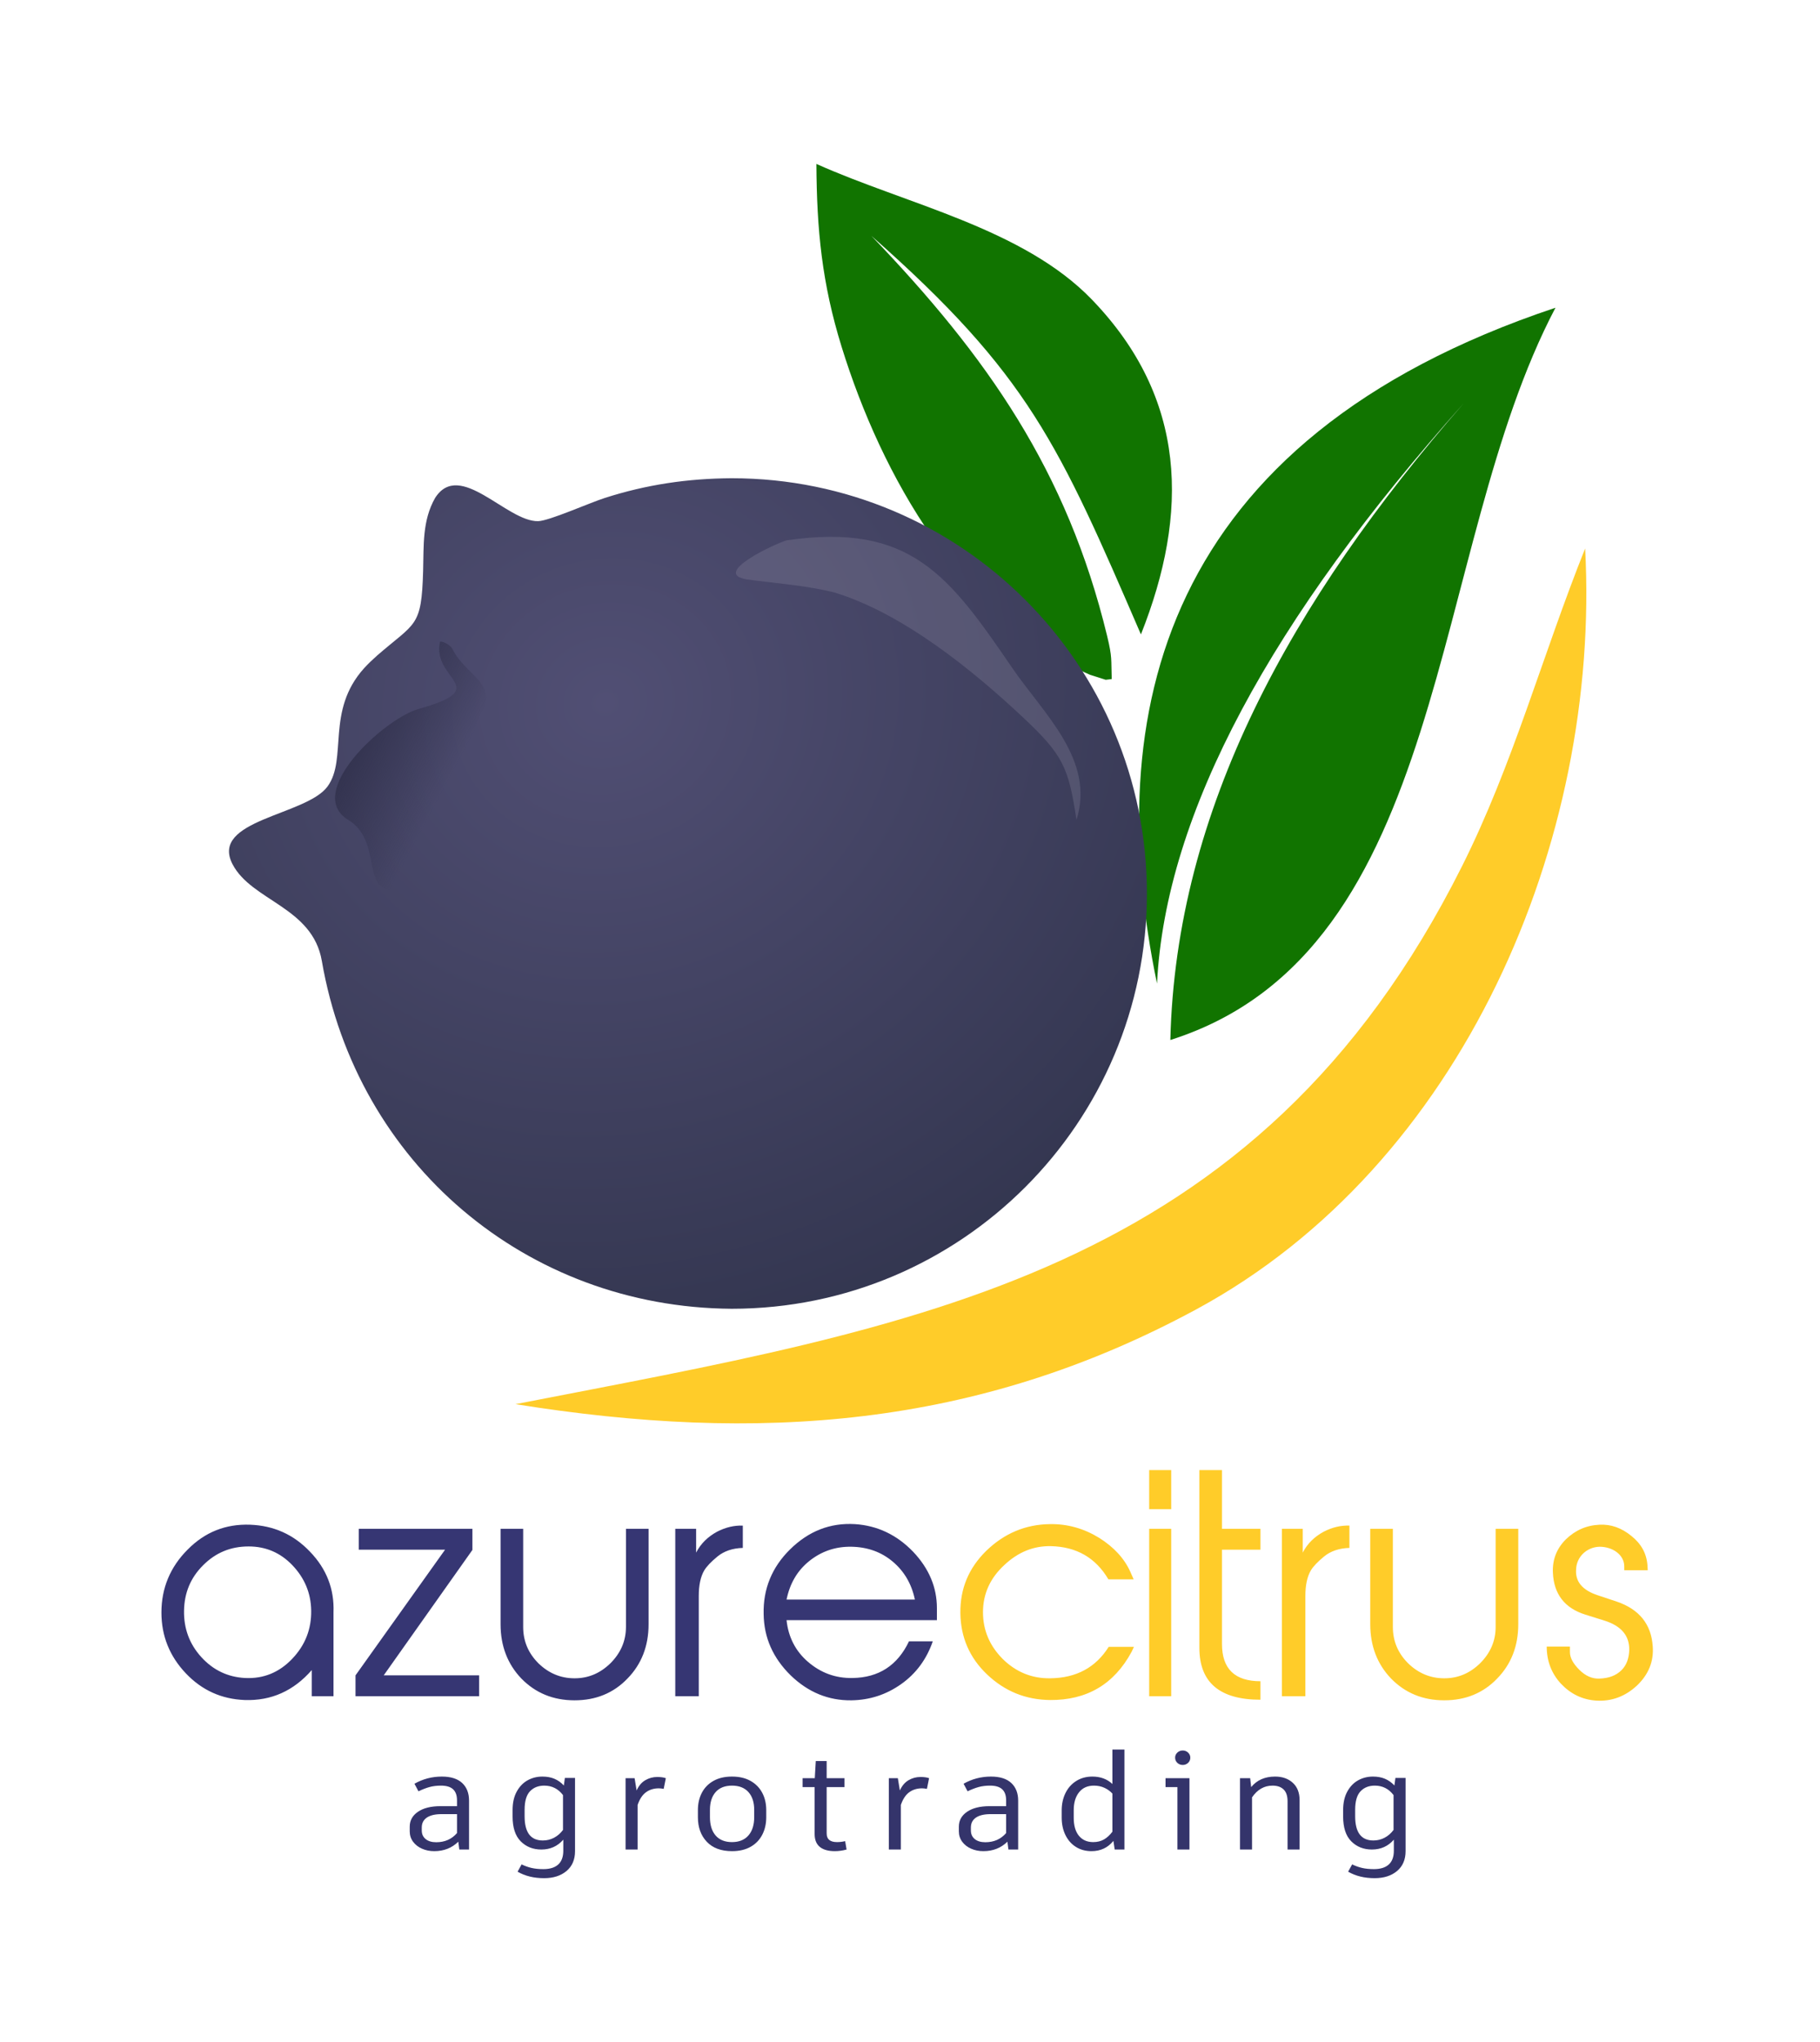
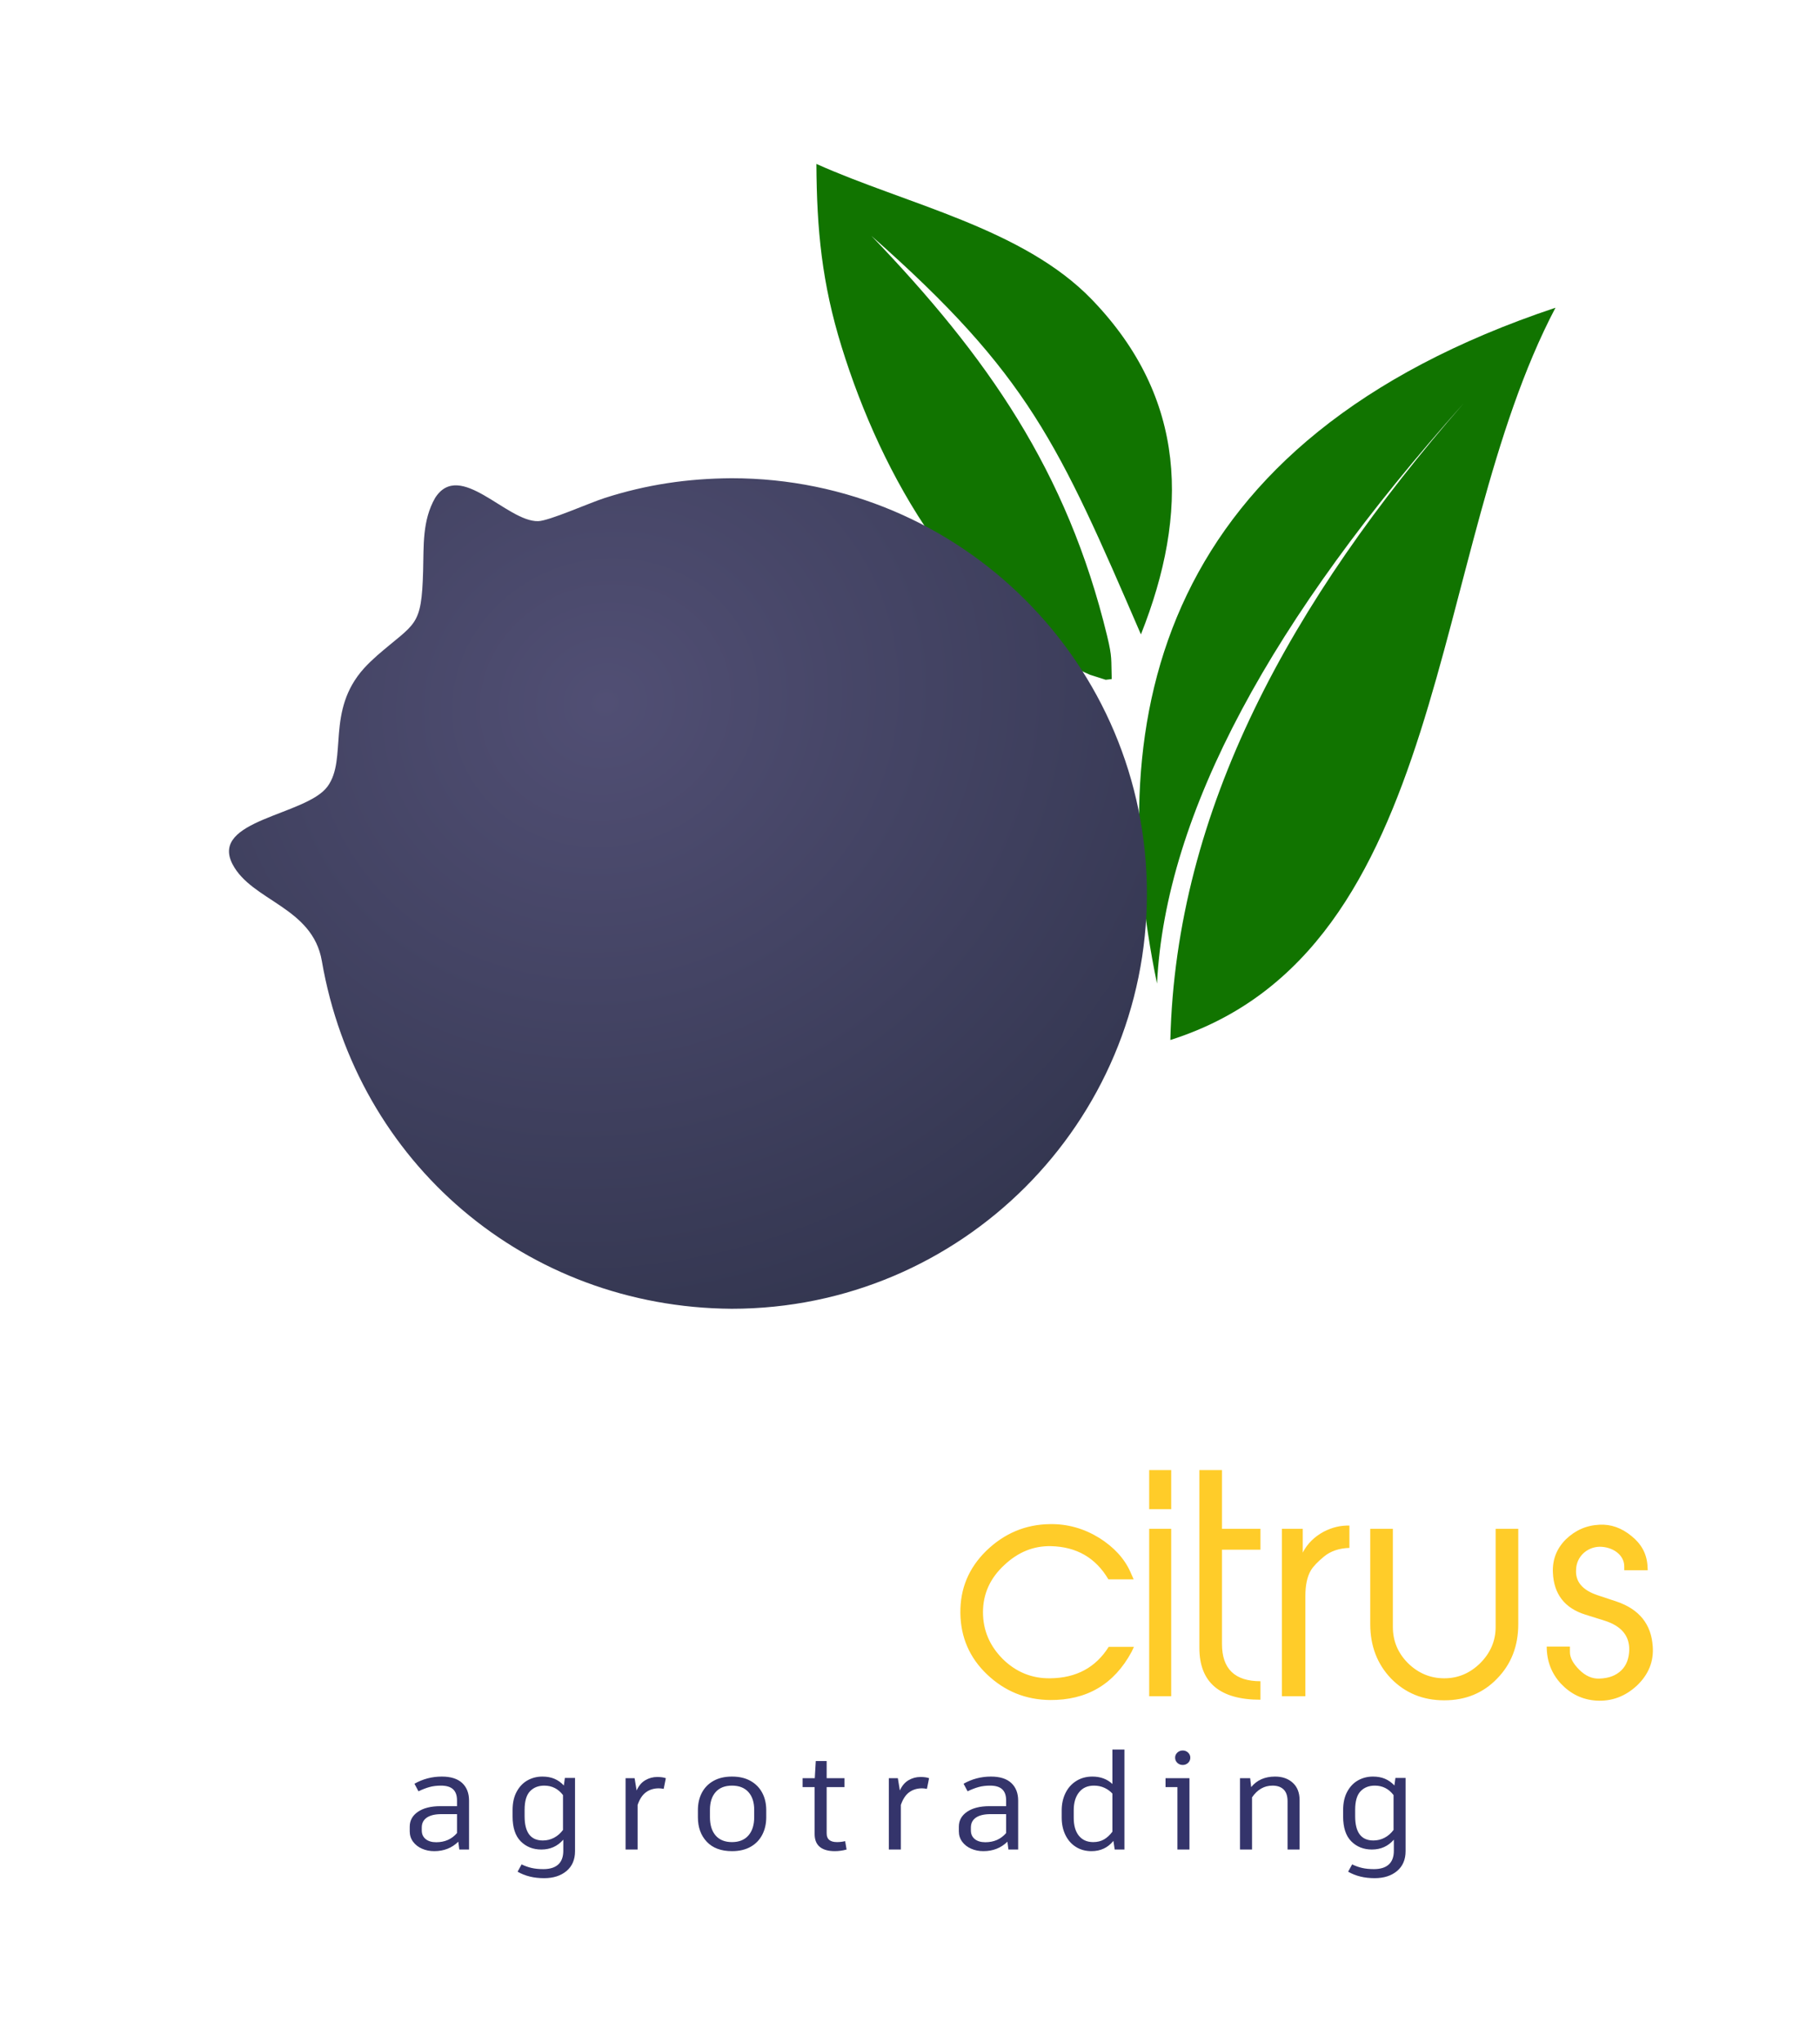
<svg xmlns="http://www.w3.org/2000/svg" xml:space="preserve" width="55.571mm" height="62.343mm" style="shape-rendering:geometricPrecision; text-rendering:geometricPrecision; image-rendering:optimizeQuality; fill-rule:evenodd; clip-rule:evenodd" viewBox="0 0 5557.1 6234.34">
  <defs>
    <style type="text/css">       .fil6 {fill:#FFCC29}    .fil2 {fill:#117400}    .fil4 {fill:#2F2F4A}    .fil1 {fill:#FFCC29;fill-rule:nonzero}    .fil7 {fill:#34346B;fill-rule:nonzero}    .fil0 {fill:#363673;fill-rule:nonzero}    .fil5 {fill:#A19DB5;fill-opacity:0.231}    .fil3 {fill:url(#id2)}     </style>
    <mask id="id0">
      <linearGradient id="id1" gradientUnits="userSpaceOnUse" x1="995.05" y1="2286.9" x2="1326.9" y2="2463.88">
        <stop offset="0" style="stop-opacity:1; stop-color:white" />
        <stop offset="1" style="stop-opacity:0; stop-color:white" />
      </linearGradient>
-       <rect style="fill:url(#id1)" x="1013.12" y="1948.96" width="481.54" height="777.5" />
    </mask>
    <radialGradient id="id2" gradientUnits="userSpaceOnUse" gradientTransform="matrix(1.326 1.059 -1.19 1.306 1950 -2613)" cx="1848.33" cy="2144.97" r="2055.76" fx="1848.33" fy="2144.97">
      <stop offset="0" style="stop-opacity:1; stop-color:#514F74" />
      <stop offset="1" style="stop-opacity:1; stop-color:#1E2436" />
    </radialGradient>
  </defs>
  <g id="Camada_x0020_1">
    <g id="_2385883677888">
      <g>
        <g>
-           <path class="fil0" d="M1018.31 4926.4l0 -3.59c2.69,-70.84 -21.52,-132.71 -71.74,-184.71 -50.21,-52.91 -111.18,-79.81 -182.92,-82.5 -74.42,-2.69 -138.08,22.42 -190.98,76.22 -52.91,52.9 -79.81,117.46 -79.81,191.89 0,71.73 25.11,133.6 74.43,185.6 49.31,52.01 109.39,78.91 180.22,81.6 80.7,2.69 148.85,-27.8 204.44,-91.46l0 79.8 66.36 0 0 -252.85zm-398.12 -147.06c38.56,-38.55 84.29,-57.38 138.98,-57.38 52.01,0 96.84,18.83 133.6,57.38 36.77,38.56 56.49,84.29 57.39,138.09 0.9,56.49 -17.93,105.8 -58.28,147.95 -39.46,41.24 -86.98,60.97 -143.47,58.28 -52,-2.69 -96.84,-23.31 -133.6,-63.66 -36.76,-40.35 -53.8,-87.87 -52.9,-141.67 0.89,-54.7 19.72,-100.43 58.28,-138.99zm842.8 336.25l-291.41 0 270.79 -382.87 0 -64.56 -347.01 0 0 63.66 263.62 0 -273.48 383.77 0 63.66 377.49 0 0 -63.66zm517.32 -447.43l-69.05 0 0 299.48c0,43.04 -16.14,79.8 -47.52,111.19 -31.38,30.48 -67.25,45.73 -109.39,45.73 -42.14,0 -78.91,-15.25 -110.29,-45.73 -31.38,-31.39 -46.63,-68.15 -46.63,-111.19l0 -299.48 -69.04 0 0 291.41c0,66.35 21.52,121.95 63.66,165.88 43.04,43.94 96.84,66.36 162.3,66.36 65.45,0 119.25,-22.42 161.4,-66.36 43.04,-43.93 64.56,-99.53 64.56,-165.88l0 -291.41zm153.26 205.33c0,-33.17 5.38,-59.18 17.04,-78.9 7.17,-11.66 20.62,-26.01 40.35,-42.15 19.73,-16.14 45.73,-25.1 77.11,-26l0 -68.15c-26.9,-0.89 -52.9,5.38 -78.9,18.83 -27.8,15.25 -49.32,35.87 -63.67,63.67l0 -72.63 -63.66 0 0 511.09 71.73 0 0 -305.76zm641.95 138.09c-34.97,73.52 -92.36,111.18 -173.06,112.08 -52,0.9 -96.84,-16.14 -135.39,-49.32 -38.56,-33.17 -60.08,-76.21 -65.46,-127.32l459.09 0 0 -36.76c0,-63.67 -24.21,-121.05 -72.63,-172.16 -50.21,-52.01 -109.39,-79.81 -177.54,-84.29 -76.21,-4.48 -141.67,21.52 -198.16,77.11 -55.59,54.7 -82.49,121.05 -80.7,197.27 0.9,72.63 28.69,134.5 82.49,187.4 53.8,52.01 115.67,77.11 185.61,76.22 55.59,-0.9 105.81,-17.04 151.54,-49.32 45.73,-32.28 78.01,-76.22 96.84,-130.91l-72.63 0zm-373.91 -127.33c9.86,-48.42 32.28,-87.87 69.04,-117.46 36.77,-29.59 79.81,-44.83 129.12,-43.94 49.32,0.9 91.46,16.14 126.43,45.73 34.97,29.59 57.39,68.15 67.25,115.67l-391.84 0z" />
          <path class="fil1" d="M3462.3 5028.61l-77.12 0c-39.45,62.77 -98.63,95.05 -178.43,95.95 -55.59,0.89 -104.01,-18.83 -144.36,-58.29 -40.35,-40.35 -60.98,-87.87 -60.98,-143.46 0,-55.59 21.52,-104.01 65.46,-144.36 42.14,-39.46 88.77,-58.29 141.67,-57.39 78.91,1.79 137.19,35.87 175.75,101.32l77.11 0 -9.86 -22.41c-18.83,-42.15 -51.11,-76.22 -95.05,-104.02 -46.63,-28.69 -96.84,-43.04 -150.64,-42.14 -75.32,0.9 -139.88,28.69 -194.57,81.6 -53.8,52.9 -79.81,115.67 -78.91,190.09 0.9,73.52 27.8,136.29 81.6,187.4 53.8,51.11 117.46,77.11 191.88,78.01 112.08,0.9 195.47,-47.52 249.27,-147.05l7.18 -15.25zm113.81 -539.78l-67.25 0 0 119.25 67.25 0 0 -119.25zm0 179.33l-67.25 0 0 511.09 67.25 0 0 -511.09zm272.53 465.36c-78.01,0 -117.47,-37.51 -117.47,-113.57l0 -288.13 117.47 0 0 -63.66 -117.47 0 0 -179.33 -69.04 0 0 542.77c0,105.51 61.87,158.41 186.51,158.41l0 -56.49zm137.12 -260.03c0,-33.17 5.38,-59.18 17.04,-78.9 7.17,-11.66 20.62,-26.01 40.35,-42.15 19.73,-16.14 45.73,-25.1 77.11,-26l0 -68.15c-26.9,-0.89 -52.9,5.38 -78.9,18.83 -27.8,15.25 -49.32,35.87 -63.67,63.67l0 -72.63 -63.66 0 0 511.09 71.73 0 0 -305.76zm650.02 -205.33l-69.05 0 0 299.48c0,43.04 -16.14,79.8 -47.52,111.19 -31.38,30.48 -67.25,45.73 -109.39,45.73 -42.14,0 -78.91,-15.25 -110.29,-45.73 -31.38,-31.39 -46.63,-68.15 -46.63,-111.19l0 -299.48 -69.04 0 0 291.41c0,66.35 21.52,121.95 63.66,165.88 43.04,43.94 96.84,66.36 162.3,66.36 65.45,0 119.25,-22.42 161.4,-66.36 43.04,-43.93 64.56,-99.53 64.56,-165.88l0 -291.41zm157.75 359.56l-70.84 0c0,43.93 14.35,81.59 43.04,112.98 29.59,31.38 65.46,49.31 108.5,52 46.62,2.69 87.87,-12.55 123.73,-45.73 35.87,-34.07 52.01,-74.42 48.42,-120.15 -4.48,-67.25 -41.24,-112.98 -109.39,-136.29l-59.18 -19.73c-45.73,-15.24 -68.14,-41.24 -65.45,-78.01 0.89,-39.45 33.17,-69.04 71.73,-69.94 39.45,0 75.32,24.21 75.32,60.08l0 11.66 71.73 0 -0.9 -15.25c-2.69,-35.86 -18.83,-65.45 -49.31,-89.66 -29.59,-24.21 -61.87,-35.87 -96.84,-34.08 -40.35,1.8 -74.42,17.04 -103.12,44.84 -27.79,27.79 -41.24,61.87 -39.45,101.32 2.69,65.46 35.87,108.5 98.63,128.22l60.08 18.83c50.21,16.14 75.32,45.73 74.42,89.67 -0.9,25.1 -8.07,45.73 -23.31,60.97 -17.04,17.04 -39.45,25.11 -68.15,26 -21.52,0.9 -42.14,-8.07 -60.97,-26.9 -18.83,-18.83 -28.69,-36.76 -28.69,-53.8l0 -17.03z" />
        </g>
        <g>
          <path class="fil2" d="M3328.53 2060.61c-391.41,-172.83 -636.57,-606.76 -758.96,-1002.2 -59.81,-193.27 -75.78,-356.36 -76.84,-557.88 274.53,123.19 631.16,196.38 841.2,414.2 290.44,301.21 297.18,650.79 149.7,1022.43 -250.99,-581.08 -342.98,-793.71 -822.9,-1216.89 352.76,367.67 597.48,716.59 719.8,1222.03 16.03,66.27 11.83,70.47 13.93,131.21l-18.31 2.18 -47.62 -15.08z" />
          <path class="fil2" d="M4749.45 939.59c-1209.07,403.99 -1386.62,1244.9 -1216.68,2063.72 25.88,-522.26 351.82,-1116.02 935.99,-1771.33 -526.65,602.72 -878.5,1240.01 -895.28,1943.57 859.26,-272.26 783.98,-1490.64 1175.97,-2235.96z" />
          <g>
            <path class="fil3" d="M2233.97 1460.25c700.29,0 1267.99,567.7 1267.99,1268 0,700.29 -567.7,1267.99 -1267.99,1267.99 -627.56,-4.26 -1144.74,-444.36 -1251.35,-1062.31 -28.38,-164.49 -214.09,-182.73 -272.51,-294.89 -70.94,-136.2 224.6,-148.54 289.86,-237.46 62.01,-84.49 -5.93,-231.08 111.82,-361.29 12.78,-14.13 25.18,-25.6 39.24,-38.23 118.18,-103.05 136.08,-84.97 140.9,-259.16 2.14,-77.16 -2.8,-153.35 36.57,-222.37 75.32,-118.3 219.39,73.61 314.97,70.81 33.56,-0.99 156.88,-56.01 203.24,-70.86 128.16,-41.06 252.84,-59.32 387.26,-60.23z" />
            <path class="fil4" style="mask:url(#id0)" d="M1343.48 1959.89c-26.4,116.41 165.49,139.98 -64.76,204.65 -106.83,30.01 -351.72,256.55 -215.28,339.14 129.32,78.28 -1.6,297.49 242.21,177.71 168.34,-82.7 109.11,-422.42 159.77,-498.23 62.38,-93.36 -43.53,-120.12 -83.13,-199.99 -9.12,-18.41 -37.92,-27.22 -38.81,-23.28z" />
-             <path class="fil5" d="M2280.22 1769.13c-110.76,-18 88.45,-109.68 121.18,-119.17 378.81,-55.35 496.32,107.1 689.85,390.33 95.03,139.07 253.43,279.91 195.57,463.11 -24.05,-161.3 -41.59,-198.81 -163.69,-313.33 -157.09,-147.33 -368.26,-317.94 -575.79,-381.1 -77.91,-19.52 -163.54,-26.72 -243.45,-36.67l-23.67 -3.17z" />
          </g>
-           <path class="fil6" d="M1573.97 4287.51c1225.87,-238.86 2261.13,-388.63 2889.75,-1641.91 156.12,-311.26 245.14,-643.09 376.27,-970.91 47.77,893.48 -374.31,1883.65 -1187.76,2323.58 -672.29,363.59 -1339.27,407.69 -2078.26,289.24z" />
        </g>
      </g>
      <path class="fil7" d="M1349.04 5424.66c27.41,0 48.12,6.53 62.12,19.59 13.99,13.07 20.99,31.01 20.99,53.84l0 149.33 -29.74 0 -3.07 -23.93c-19.53,19.25 -44.02,28.88 -73.48,28.88 -13.41,0 -25.81,-2.47 -37.18,-7.43 -11.37,-4.95 -20.48,-12.03 -27.34,-21.24 -6.85,-9.21 -10.28,-19.87 -10.28,-31.97l0 -14.03c0,-18.97 8.39,-34.17 25.15,-45.58 16.77,-11.41 39.59,-17.12 68.46,-17.12l50.74 0 0 -17.74c0,-15.12 -4.01,-26.4 -12.02,-33.82 -8.03,-7.43 -20.35,-11.14 -36.97,-11.14 -12.83,0 -24.49,1.44 -34.99,4.33 -10.5,2.89 -21.73,7.22 -33.69,12.99l-12.25 -23.1c25.66,-14.57 53.52,-21.86 83.55,-21.86zm-17.06 200.48c26.25,0 47.39,-9.35 63.43,-28.05l0 -57.75 -47.67 0c-19.26,0 -34.05,3.51 -44.41,10.52 -10.35,7.01 -15.53,17.12 -15.53,30.32l0 9.07c0,11.01 3.94,19.74 11.82,26.2 7.86,6.46 18.66,9.69 32.36,9.69zm423.79 -196.36l0 223.59c0,25.85 -8.67,46.06 -26.02,60.64 -17.36,14.58 -40.17,21.86 -68.45,21.86 -31.21,0 -58.19,-6.6 -80.93,-19.8l12.25 -22.27c10.21,4.95 20.48,8.59 30.84,10.93 10.35,2.34 22.23,3.51 35.65,3.51 19.83,0 34.92,-4.68 45.27,-14.03 10.35,-9.35 15.53,-23.38 15.53,-42.08l0 -33.82c-17.49,20.07 -39.8,30.11 -66.93,30.11 -25.37,0 -46.37,-8.32 -62.98,-24.96 -16.63,-16.64 -24.94,-42.01 -24.94,-76.11l0 -19.39c0,-22.27 4.23,-41.11 12.69,-56.51 8.45,-15.4 19.53,-26.88 33.24,-34.45 13.7,-7.56 28.73,-11.34 45.06,-11.34 13.99,0 26.32,2.27 36.96,6.81 10.64,4.53 20.19,11.34 28.65,20.42l3.06 -23.11 31.05 0zm-98.41 191c12.54,0 24.05,-2.82 34.55,-8.46 10.51,-5.63 19.54,-13.54 27.12,-23.72l0 -106.43c-14.58,-19.25 -33.67,-28.87 -57.3,-28.87 -18.08,0 -32.58,5.77 -43.53,17.32 -10.93,11.55 -16.39,30.39 -16.39,56.52l0 19.8c0,49.23 18.51,73.84 55.55,73.84zm349.42 -193.88c10.79,0 19.54,1.23 26.25,3.71l-6.57 32.59c-5.83,-1.1 -10.78,-1.65 -14.86,-1.65 -15.17,0 -28.22,3.99 -39.15,11.96 -10.94,7.98 -19.47,20.9 -25.6,38.78l0 136.13 -36.74 0 0 -217.81 27.56 0 6.13 37.54c6.41,-14.3 15.24,-24.75 26.45,-31.35 11.23,-6.6 23.41,-9.9 36.53,-9.9zm228.27 -1.24c22.16,0 41.05,4.4 56.64,13.2 15.61,8.8 27.49,20.9 35.66,36.3 8.17,15.4 12.25,33 12.25,52.8l0 21.87c0,20.07 -4.08,37.95 -12.25,53.63 -8.17,15.67 -20.05,27.91 -35.66,36.71 -15.59,8.8 -34.48,13.2 -56.64,13.2 -33.24,0 -58.9,-9.56 -76.98,-28.67 -18.08,-19.11 -27.13,-44.07 -27.13,-74.87l0 -21.87c0,-19.8 4.02,-37.4 12.04,-52.8 8.01,-15.4 19.83,-27.5 35.42,-36.3 15.61,-8.8 34.49,-13.2 56.65,-13.2zm0 27.64c-21.58,0 -38.2,6.53 -49.86,19.59 -11.66,13.07 -17.5,31.29 -17.5,54.66l0 21.87c0,24.2 5.84,42.97 17.5,56.3 11.66,13.34 28.28,20.01 49.86,20.01 21.58,0 38.28,-6.74 50.09,-20.21 11.8,-13.48 17.71,-32.18 17.71,-56.1l0 -21.87c0,-23.37 -5.91,-41.59 -17.71,-54.66 -11.81,-13.06 -28.51,-19.59 -50.09,-19.59zm349.87 195.12c-12.25,3.3 -24.2,4.95 -35.87,4.95 -20.12,0 -35.43,-4.33 -45.93,-12.99 -10.5,-8.67 -15.75,-21.8 -15.75,-39.4l0 -143.14 -36.74 0 0 -27.23 37.19 0 3.05 -52.39 33.24 0 0 52.39 54.25 0 0 27.23 -54.25 0 0 141.49c0,17.6 10.5,26.4 31.51,26.4 8.45,0 16.76,-0.96 24.93,-2.89l4.37 25.58zm225.64 -221.52c10.79,0 19.53,1.23 26.25,3.71l-6.57 32.59c-5.83,-1.1 -10.78,-1.65 -14.86,-1.65 -15.17,0 -28.22,3.99 -39.15,11.96 -10.95,7.98 -19.47,20.9 -25.6,38.78l0 136.13 -36.74 0 0 -217.81 27.56 0 6.13 37.54c6.41,-14.3 15.23,-24.75 26.45,-31.35 11.23,-6.6 23.4,-9.9 36.53,-9.9zm215.14 -1.24c27.41,0 48.12,6.53 62.11,19.59 14,13.07 21,31.01 21,53.84l0 149.33 -29.74 0 -3.07 -23.93c-19.53,19.25 -44.02,28.88 -73.48,28.88 -13.41,0 -25.81,-2.47 -37.18,-7.43 -11.38,-4.95 -20.48,-12.03 -27.34,-21.24 -6.85,-9.21 -10.28,-19.87 -10.28,-31.97l0 -14.03c0,-18.97 8.39,-34.17 25.15,-45.58 16.77,-11.41 39.59,-17.12 68.46,-17.12l50.74 0 0 -17.74c0,-15.12 -4.01,-26.4 -12.03,-33.82 -8.02,-7.43 -20.34,-11.14 -36.96,-11.14 -12.83,0 -24.5,1.44 -34.99,4.33 -10.5,2.89 -21.73,7.22 -33.69,12.99l-12.25 -23.1c25.66,-14.57 53.52,-21.86 83.55,-21.86zm-17.06 200.48c26.25,0 47.38,-9.35 63.43,-28.05l0 -57.75 -47.68 0c-19.25,0 -34.04,3.51 -44.4,10.52 -10.35,7.01 -15.53,17.12 -15.53,30.32l0 9.07c0,11.01 3.94,19.74 11.81,26.2 7.87,6.46 18.67,9.69 32.37,9.69zm424.67 -282.98l0 305.26 -29.74 0 -3.94 -26.4c-16.92,20.9 -39.23,31.35 -66.92,31.35 -18.08,0 -33.98,-4.33 -47.69,-12.99 -13.7,-8.67 -24.34,-20.77 -31.93,-36.31 -7.58,-15.53 -11.37,-33.34 -11.37,-53.42l0 -21.86c0,-19.25 3.79,-36.72 11.37,-52.39 7.59,-15.68 18.52,-28.05 32.81,-37.13 14.28,-9.07 30.76,-13.61 49.42,-13.61 24.8,0 45.21,7.56 61.25,22.69l0 -105.19 36.74 0zm-95.36 282.57c12.54,0 23.48,-2.68 32.81,-8.04 9.33,-5.37 17.93,-13.27 25.81,-23.72l0 -116.33c-6.71,-7.43 -14.88,-13.34 -24.5,-17.74 -9.62,-4.4 -20.27,-6.6 -31.93,-6.6 -19.54,0 -34.71,6.8 -45.49,20.42 -10.8,13.61 -16.18,31.83 -16.18,54.66l0 23.1c0,23.65 5.25,41.94 15.74,54.86 10.5,12.93 25.08,19.39 43.74,19.39zm293.88 22.69l-36.75 0 0 -190.58 -36.29 0 0 -27.23 73.04 0 0 217.81zm-20.56 -258.24c-6.41,0 -11.88,-2.13 -16.4,-6.39 -4.52,-4.26 -6.79,-9.56 -6.79,-15.88 0,-6.05 2.27,-11.21 6.79,-15.47 4.52,-4.27 9.99,-6.4 16.4,-6.4 6.42,0 11.88,2.13 16.41,6.4 4.51,4.26 6.77,9.42 6.77,15.47 0,6.32 -2.26,11.62 -6.77,15.88 -4.53,4.26 -9.99,6.39 -16.41,6.39zm282.07 35.48c22.16,0 40.17,6.32 54.03,18.98 13.85,12.65 20.77,30.38 20.77,53.21l0 150.57 -36.74 0 0 -147.27c0,-16.23 -4.01,-28.26 -12.04,-36.1 -8.01,-7.83 -19.32,-11.75 -33.9,-11.75 -25.36,0 -46.22,11.96 -62.55,35.89l0 159.23 -36.74 0 0 -217.81 31.06 0 3.06 27.23c17.5,-21.46 41.84,-32.18 73.05,-32.18zm398.42 4.12l0 223.59c0,25.85 -8.67,46.06 -26.02,60.64 -17.36,14.58 -40.18,21.86 -68.46,21.86 -31.2,0 -58.18,-6.6 -80.92,-19.8l12.24 -22.27c10.22,4.95 20.49,8.59 30.85,10.93 10.35,2.34 22.23,3.51 35.65,3.51 19.83,0 34.92,-4.68 45.27,-14.03 10.35,-9.35 15.53,-23.38 15.53,-42.08l0 -33.82c-17.49,20.07 -39.8,30.11 -66.93,30.11 -25.37,0 -46.37,-8.32 -62.98,-24.96 -16.63,-16.64 -24.94,-42.01 -24.94,-76.11l0 -19.39c0,-22.27 4.23,-41.11 12.69,-56.51 8.45,-15.4 19.53,-26.88 33.24,-34.45 13.7,-7.56 28.73,-11.34 45.06,-11.34 13.99,0 26.31,2.27 36.96,6.81 10.64,4.53 20.19,11.34 28.65,20.42l3.05 -23.11 31.06 0zm-98.41 191c12.53,0 24.05,-2.82 34.55,-8.46 10.51,-5.63 19.54,-13.54 27.12,-23.72l0 -106.43c-14.58,-19.25 -33.68,-28.87 -57.3,-28.87 -18.08,0 -32.59,5.77 -43.53,17.32 -10.93,11.55 -16.39,30.39 -16.39,56.52l0 19.8c0,49.23 18.51,73.84 55.55,73.84z" />
    </g>
  </g>
</svg>